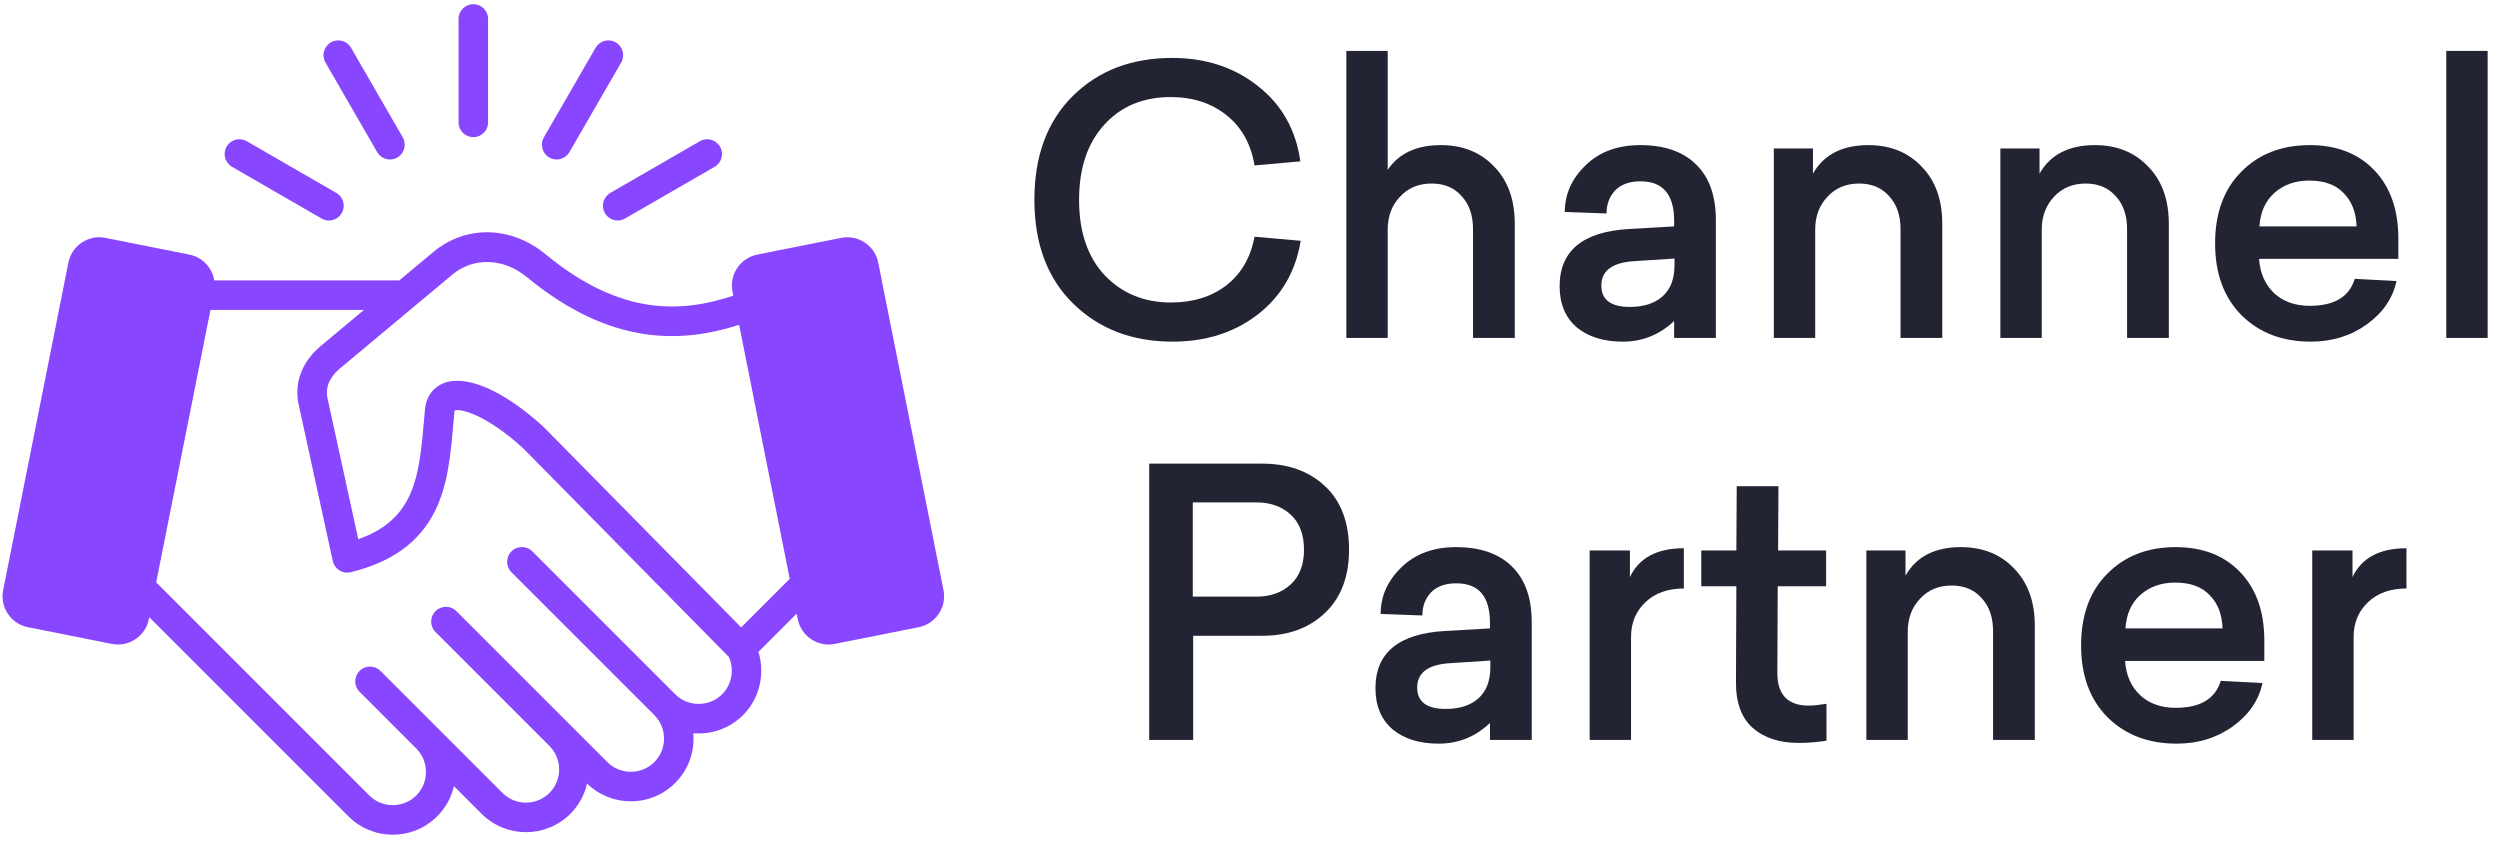
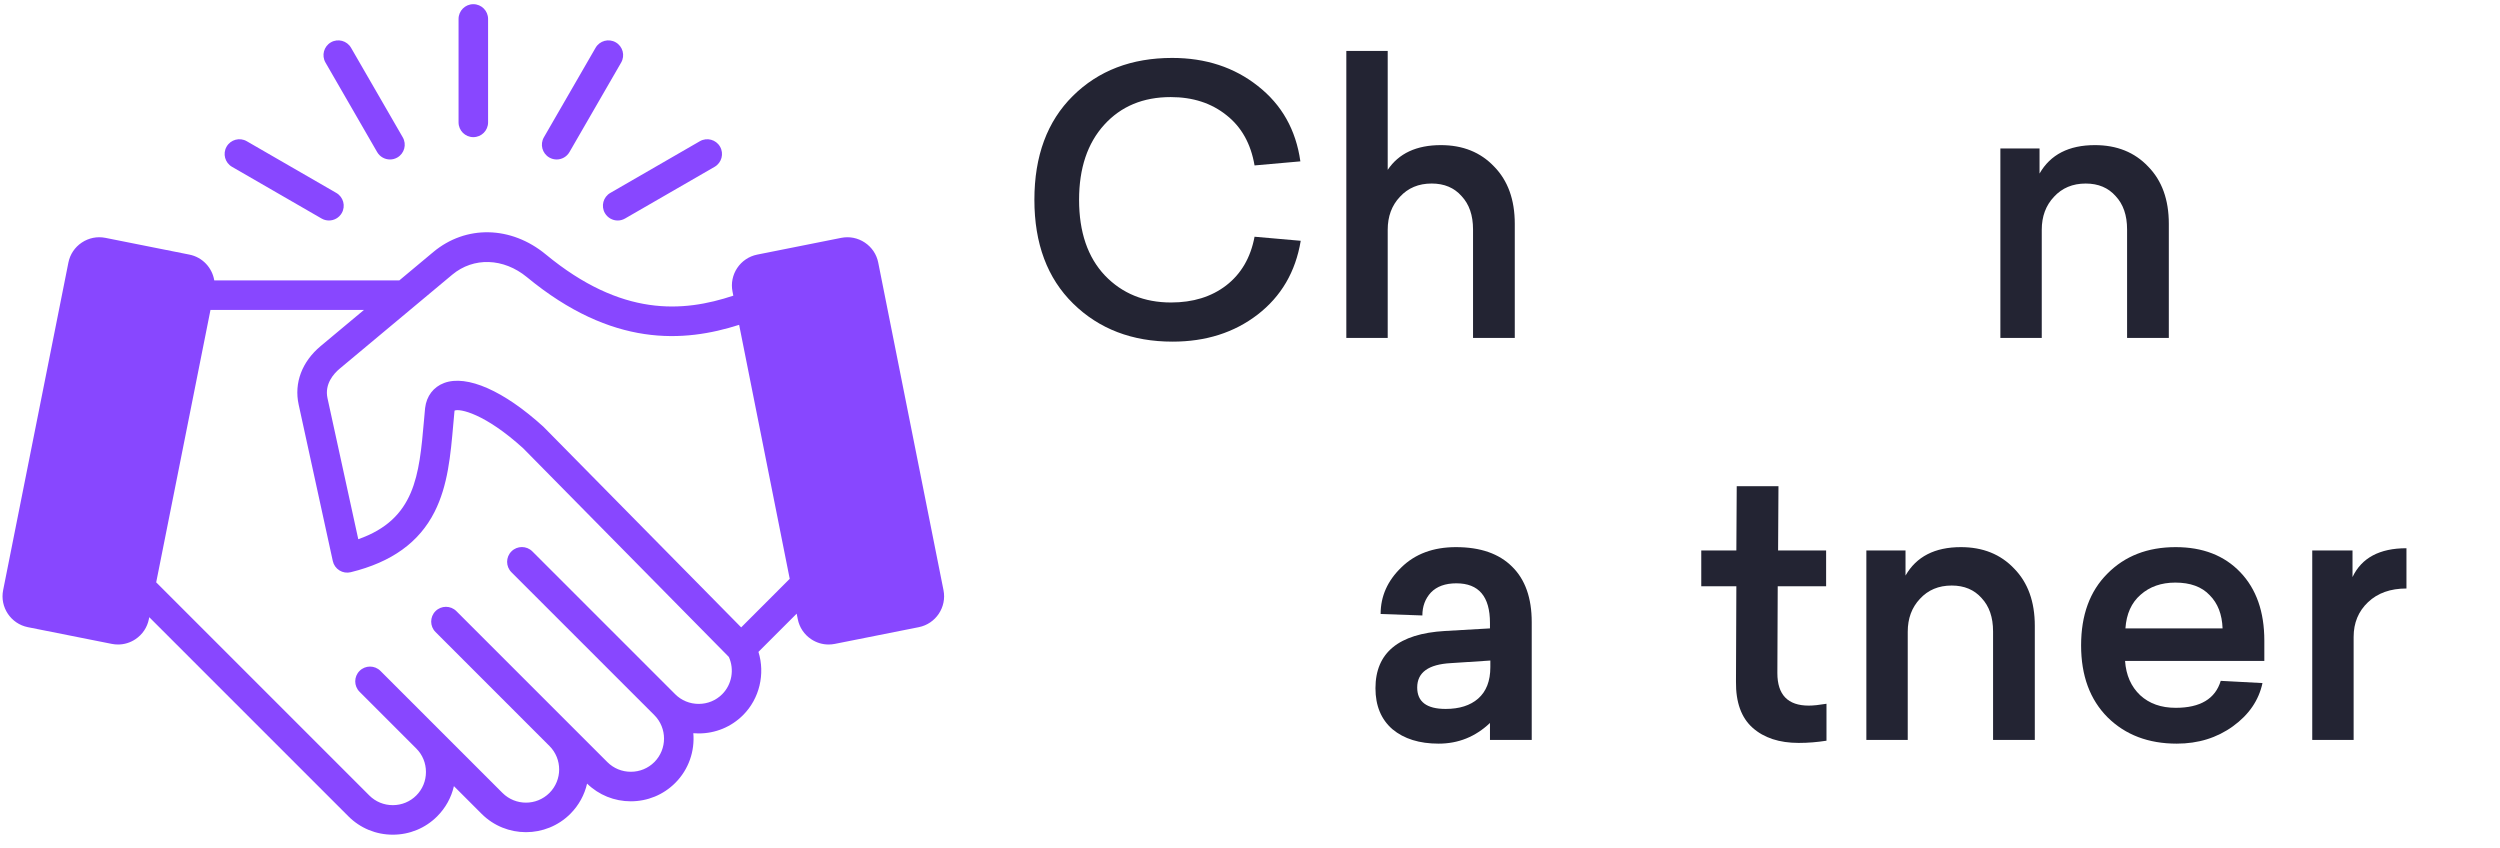
<svg xmlns="http://www.w3.org/2000/svg" width="168" height="57" viewBox="0 0 168 57" fill="none">
  <path fill-rule="evenodd" clip-rule="evenodd" d="M41.012 12.965L47.03 9.49C47.505 9.216 48.112 9.379 48.386 9.854C48.66 10.328 48.498 10.935 48.023 11.21L42.004 14.684C41.848 14.774 41.678 14.818 41.509 14.818C41.167 14.818 40.833 14.639 40.649 14.321C40.375 13.846 40.537 13.239 41.012 12.965ZM36.549 9.228C36.275 9.703 36.437 10.31 36.911 10.584C37.068 10.674 37.239 10.717 37.407 10.717C37.749 10.717 38.083 10.539 38.267 10.221L41.742 4.203C42.016 3.727 41.854 3.12 41.379 2.846C40.905 2.572 40.297 2.735 40.023 3.21L36.549 9.228ZM15.228 9.854C15.501 9.378 16.109 9.216 16.582 9.49L22.601 12.965C23.076 13.239 23.239 13.846 22.965 14.321C22.781 14.639 22.447 14.817 22.105 14.817C21.936 14.817 21.765 14.775 21.609 14.684L15.59 11.209C15.116 10.935 14.954 10.328 15.228 9.854ZM21.872 4.203L25.345 10.221C25.531 10.539 25.863 10.717 26.207 10.717C26.375 10.717 26.545 10.674 26.702 10.584C27.177 10.31 27.339 9.703 27.065 9.228L23.59 3.21C23.316 2.735 22.709 2.572 22.234 2.846C21.76 3.12 21.598 3.727 21.872 4.203ZM30.815 8.224V1.274C30.815 0.726 31.259 0.281 31.807 0.281C32.355 0.281 32.799 0.726 32.799 1.274V8.224C32.799 8.772 32.355 9.216 31.807 9.216C31.259 9.216 30.815 8.772 30.815 8.224ZM63.403 39.658L59.017 17.646C58.908 17.093 58.588 16.616 58.117 16.301C57.646 15.987 57.083 15.874 56.529 15.984L50.887 17.109C49.742 17.337 48.997 18.453 49.225 19.597L49.279 19.869C45.897 20.991 41.786 21.313 36.673 17.094C34.343 15.173 31.307 15.109 29.118 16.936L26.834 18.843H14.399C14.26 17.998 13.615 17.286 12.727 17.109L7.084 15.984C6.531 15.874 5.968 15.987 5.496 16.301C5.026 16.615 4.706 17.093 4.596 17.646L0.211 39.658C-0.017 40.802 0.729 41.918 1.872 42.146L7.515 43.27C7.654 43.297 7.793 43.311 7.931 43.311C8.345 43.311 8.749 43.19 9.103 42.954C9.573 42.64 9.893 42.162 10.004 41.609L10.03 41.475L23.415 54.859C24.209 55.653 25.267 56.091 26.396 56.091C27.525 56.091 28.584 55.653 29.378 54.859C29.943 54.293 30.328 53.593 30.503 52.828L32.364 54.689C34.008 56.333 36.683 56.333 38.327 54.689C38.906 54.109 39.281 53.402 39.452 52.658C40.241 53.425 41.283 53.848 42.393 53.848C43.521 53.846 44.579 53.41 45.373 52.616C46.288 51.702 46.694 50.47 46.591 49.272C46.711 49.282 46.83 49.287 46.952 49.287C48.081 49.287 49.139 48.85 49.933 48.056C51.046 46.944 51.425 45.282 50.968 43.806L53.536 41.238L53.611 41.609C53.721 42.162 54.04 42.64 54.511 42.954C54.863 43.19 55.269 43.311 55.682 43.311C55.821 43.311 55.96 43.297 56.098 43.27L61.742 42.146C62.885 41.918 63.631 40.802 63.403 39.658ZM48.53 46.652C48.11 47.072 47.55 47.302 46.952 47.302C46.354 47.302 45.793 47.072 45.374 46.653L35.773 37.053C35.386 36.665 34.757 36.665 34.37 37.053C33.981 37.44 33.981 38.069 34.37 38.456L43.971 48.056C44.84 48.926 44.84 50.342 43.971 51.213C43.551 51.632 42.99 51.863 42.393 51.863C41.793 51.863 41.233 51.632 40.814 51.213L30.669 41.069C30.282 40.681 29.654 40.681 29.266 41.069C28.879 41.456 28.879 42.085 29.266 42.472L36.922 50.129L36.923 50.13C37.793 50.999 37.793 52.414 36.923 53.285C36.053 54.155 34.637 54.155 33.767 53.285L25.566 45.085C25.179 44.697 24.55 44.697 24.163 45.085C23.775 45.472 23.775 46.1 24.163 46.488L27.974 50.3C28.394 50.719 28.624 51.28 28.624 51.877C28.624 52.477 28.394 53.036 27.974 53.456C27.555 53.875 26.994 54.106 26.396 54.106C25.797 54.106 25.238 53.875 24.818 53.456L10.496 39.134L14.144 20.828H24.457L21.551 23.254C20.293 24.304 19.753 25.736 20.069 27.183L22.364 37.701C22.421 37.963 22.581 38.189 22.81 38.332C23.037 38.473 23.311 38.517 23.571 38.452C26.328 37.774 28.17 36.445 29.206 34.391C30.101 32.617 30.278 30.597 30.466 28.459C30.491 28.188 30.514 27.915 30.54 27.64C30.543 27.617 30.546 27.601 30.55 27.59C30.892 27.445 32.577 27.78 35.157 30.124L48.979 44.147C49.359 44.987 49.184 45.999 48.53 46.652ZM49.807 42.16L36.551 28.711C36.539 28.699 36.526 28.687 36.514 28.674C33.867 26.264 31.376 25.165 29.848 25.735C29.129 26.003 28.662 26.616 28.568 27.416C28.567 27.424 28.567 27.432 28.565 27.439C28.539 27.722 28.513 28.005 28.489 28.285C28.167 31.942 27.907 34.888 24.076 36.235L22.008 26.76C21.8 25.802 22.429 25.107 22.823 24.778L30.39 18.46C31.823 17.264 33.839 17.331 35.41 18.625C41.159 23.369 45.971 23.008 49.67 21.829L53.069 38.896L49.807 42.16Z" fill="#8847FF" />
  <path d="M161.714 36.841V39.547C160.638 39.547 159.777 39.853 159.132 40.466C158.486 41.078 158.164 41.856 158.164 42.799V49.725H155.383V36.99H158.089V38.778C158.702 37.487 159.91 36.841 161.714 36.841Z" fill="#232433" />
  <path d="M152.163 44.413H142.804C142.87 45.373 143.209 46.142 143.822 46.721C144.434 47.284 145.228 47.565 146.205 47.565C147.86 47.565 148.869 46.961 149.233 45.753L152.039 45.902C151.79 47.061 151.128 48.029 150.053 48.807C148.977 49.584 147.719 49.973 146.279 49.973C144.376 49.973 142.829 49.386 141.637 48.211C140.445 47.019 139.85 45.406 139.85 43.37C139.85 41.334 140.437 39.729 141.612 38.554C142.787 37.362 144.318 36.767 146.205 36.767C148.025 36.767 149.473 37.329 150.549 38.455C151.625 39.58 152.163 41.111 152.163 43.047V44.413ZM146.18 39.15C145.237 39.15 144.459 39.423 143.846 39.969C143.234 40.499 142.895 41.252 142.829 42.228H149.357C149.324 41.285 149.035 40.54 148.489 39.994C147.959 39.431 147.189 39.15 146.18 39.15Z" fill="#232433" />
  <path d="M131.775 36.767C133.247 36.767 134.439 37.246 135.349 38.206C136.276 39.15 136.739 40.432 136.739 42.054V49.725H133.934V42.427C133.934 41.483 133.678 40.739 133.165 40.192C132.668 39.63 131.998 39.348 131.154 39.348C130.277 39.348 129.565 39.646 129.019 40.242C128.473 40.821 128.2 41.558 128.2 42.452V49.725H125.419V36.99H128.051V38.678C128.779 37.404 130.02 36.767 131.775 36.767Z" fill="#232433" />
  <path d="M121.549 47.417C121.847 47.417 122.244 47.375 122.74 47.293V49.775C122.111 49.874 121.491 49.924 120.878 49.924C119.571 49.924 118.537 49.585 117.775 48.906C117.014 48.228 116.642 47.193 116.658 45.803L116.683 39.398H114.325V36.99H116.683L116.708 32.671H119.513L119.488 36.99H122.715V39.398H119.463L119.439 45.232C119.439 46.689 120.142 47.417 121.549 47.417Z" fill="#232433" />
-   <path d="M113.155 36.841V39.547C112.08 39.547 111.219 39.853 110.574 40.466C109.928 41.078 109.606 41.856 109.606 42.799V49.725H106.825V36.99H109.531V38.778C110.143 37.487 111.352 36.841 113.155 36.841Z" fill="#232433" />
  <path d="M97.842 36.767C99.481 36.767 100.739 37.205 101.616 38.082C102.493 38.943 102.932 40.184 102.932 41.806V49.725H100.126V48.583C99.15 49.51 98 49.973 96.676 49.973C95.385 49.973 94.35 49.651 93.573 49.005C92.811 48.343 92.431 47.425 92.431 46.25C92.431 43.867 93.986 42.584 97.098 42.402L100.126 42.228V41.856C100.126 40.085 99.373 39.199 97.867 39.199C97.123 39.199 96.552 39.406 96.154 39.82C95.774 40.234 95.583 40.747 95.583 41.359L92.778 41.26C92.778 40.068 93.242 39.026 94.168 38.132C95.095 37.222 96.32 36.767 97.842 36.767ZM100.151 44.388L97.495 44.562C95.989 44.644 95.236 45.19 95.236 46.2C95.236 47.16 95.873 47.64 97.147 47.64C98.074 47.64 98.802 47.408 99.332 46.945C99.878 46.465 100.151 45.761 100.151 44.835V44.388Z" fill="#232433" />
-   <path d="M77.226 31.156H84.822C86.56 31.156 87.967 31.661 89.043 32.671C90.118 33.68 90.656 35.103 90.656 36.94C90.656 38.761 90.11 40.184 89.018 41.21C87.942 42.22 86.544 42.724 84.822 42.724H80.18V49.725H77.226V31.156ZM80.155 33.763V40.093H84.45C85.377 40.093 86.138 39.82 86.734 39.274C87.33 38.728 87.628 37.95 87.628 36.94C87.628 35.914 87.33 35.128 86.734 34.582C86.138 34.036 85.377 33.763 84.45 33.763H80.155Z" fill="#232433" />
-   <path d="M167.17 22.71H164.39V3.421H167.17V22.71Z" fill="#232433" />
-   <path d="M161.169 17.398H151.81C151.876 18.358 152.215 19.127 152.827 19.707C153.44 20.269 154.234 20.551 155.211 20.551C156.866 20.551 157.875 19.947 158.239 18.738L161.044 18.887C160.796 20.046 160.134 21.014 159.058 21.792C157.983 22.57 156.725 22.959 155.285 22.959C153.382 22.959 151.834 22.371 150.643 21.196C149.451 20.005 148.855 18.391 148.855 16.355C148.855 14.32 149.443 12.714 150.618 11.539C151.793 10.348 153.324 9.752 155.211 9.752C157.031 9.752 158.479 10.315 159.555 11.44C160.631 12.565 161.169 14.096 161.169 16.033V17.398ZM155.186 12.135C154.242 12.135 153.465 12.408 152.852 12.954C152.24 13.484 151.901 14.237 151.834 15.213H158.363C158.33 14.27 158.041 13.525 157.494 12.979C156.965 12.416 156.195 12.135 155.186 12.135Z" fill="#232433" />
+   <path d="M167.17 22.71H164.39H167.17V22.71Z" fill="#232433" />
  <path d="M140.78 9.752C142.253 9.752 143.445 10.232 144.355 11.192C145.282 12.135 145.745 13.418 145.745 15.04V22.71H142.94V15.412C142.94 14.469 142.684 13.724 142.171 13.178C141.674 12.615 141.004 12.334 140.16 12.334C139.283 12.334 138.571 12.632 138.025 13.227C137.479 13.807 137.206 14.543 137.206 15.437V22.71H134.425V9.975H137.057V11.664C137.785 10.389 139.026 9.752 140.78 9.752Z" fill="#232433" />
-   <path d="M125.556 9.752C127.029 9.752 128.22 10.232 129.131 11.192C130.057 12.135 130.521 13.418 130.521 15.04V22.71H127.716V15.412C127.716 14.469 127.459 13.724 126.946 13.178C126.449 12.615 125.779 12.334 124.935 12.334C124.058 12.334 123.346 12.632 122.8 13.227C122.254 13.807 121.981 14.543 121.981 15.437V22.71H119.201V9.975H121.832V11.664C122.56 10.389 123.802 9.752 125.556 9.752Z" fill="#232433" />
-   <path d="M110.218 9.752C111.857 9.752 113.115 10.191 113.992 11.068C114.869 11.928 115.307 13.169 115.307 14.791V22.71H112.502V21.569C111.526 22.495 110.376 22.959 109.052 22.959C107.761 22.959 106.726 22.636 105.949 21.991C105.187 21.328 104.807 20.41 104.807 19.235C104.807 16.852 106.362 15.569 109.474 15.387L112.502 15.213V14.841C112.502 13.07 111.749 12.185 110.243 12.185C109.499 12.185 108.928 12.392 108.53 12.805C108.15 13.219 107.959 13.732 107.959 14.345L105.154 14.245C105.154 13.054 105.618 12.011 106.544 11.117C107.471 10.207 108.696 9.752 110.218 9.752ZM112.527 17.373L109.871 17.547C108.365 17.63 107.612 18.176 107.612 19.185C107.612 20.145 108.249 20.625 109.523 20.625C110.45 20.625 111.178 20.393 111.708 19.93C112.254 19.45 112.527 18.747 112.527 17.82V17.373Z" fill="#232433" />
  <path d="M93.254 3.421V11.415C93.998 10.306 95.19 9.752 96.828 9.752C98.301 9.752 99.493 10.232 100.403 11.191C101.33 12.135 101.793 13.418 101.793 15.039V22.71H98.988V15.412C98.988 14.468 98.731 13.724 98.218 13.178C97.722 12.615 97.052 12.333 96.208 12.333C95.331 12.333 94.619 12.631 94.073 13.227C93.527 13.806 93.254 14.543 93.254 15.437V22.71H90.473V3.421H93.254Z" fill="#232433" />
  <path d="M78.77 3.893C81.021 3.893 82.941 4.522 84.53 5.78C86.135 7.038 87.087 8.726 87.385 10.844L84.306 11.117C84.058 9.661 83.429 8.535 82.42 7.741C81.41 6.93 80.16 6.524 78.671 6.524C76.817 6.524 75.328 7.145 74.203 8.386C73.077 9.628 72.514 11.307 72.514 13.426C72.514 15.594 73.094 17.29 74.252 18.515C75.411 19.723 76.892 20.327 78.696 20.327C80.169 20.327 81.402 19.946 82.395 19.185C83.404 18.407 84.041 17.315 84.306 15.908L87.409 16.181C87.062 18.267 86.094 19.922 84.505 21.146C82.933 22.354 81.029 22.958 78.795 22.958C76.081 22.958 73.855 22.106 72.117 20.401C70.38 18.697 69.511 16.372 69.511 13.426C69.511 10.48 70.371 8.155 72.093 6.45C73.814 4.745 76.04 3.893 78.77 3.893Z" fill="#232433" />
</svg>